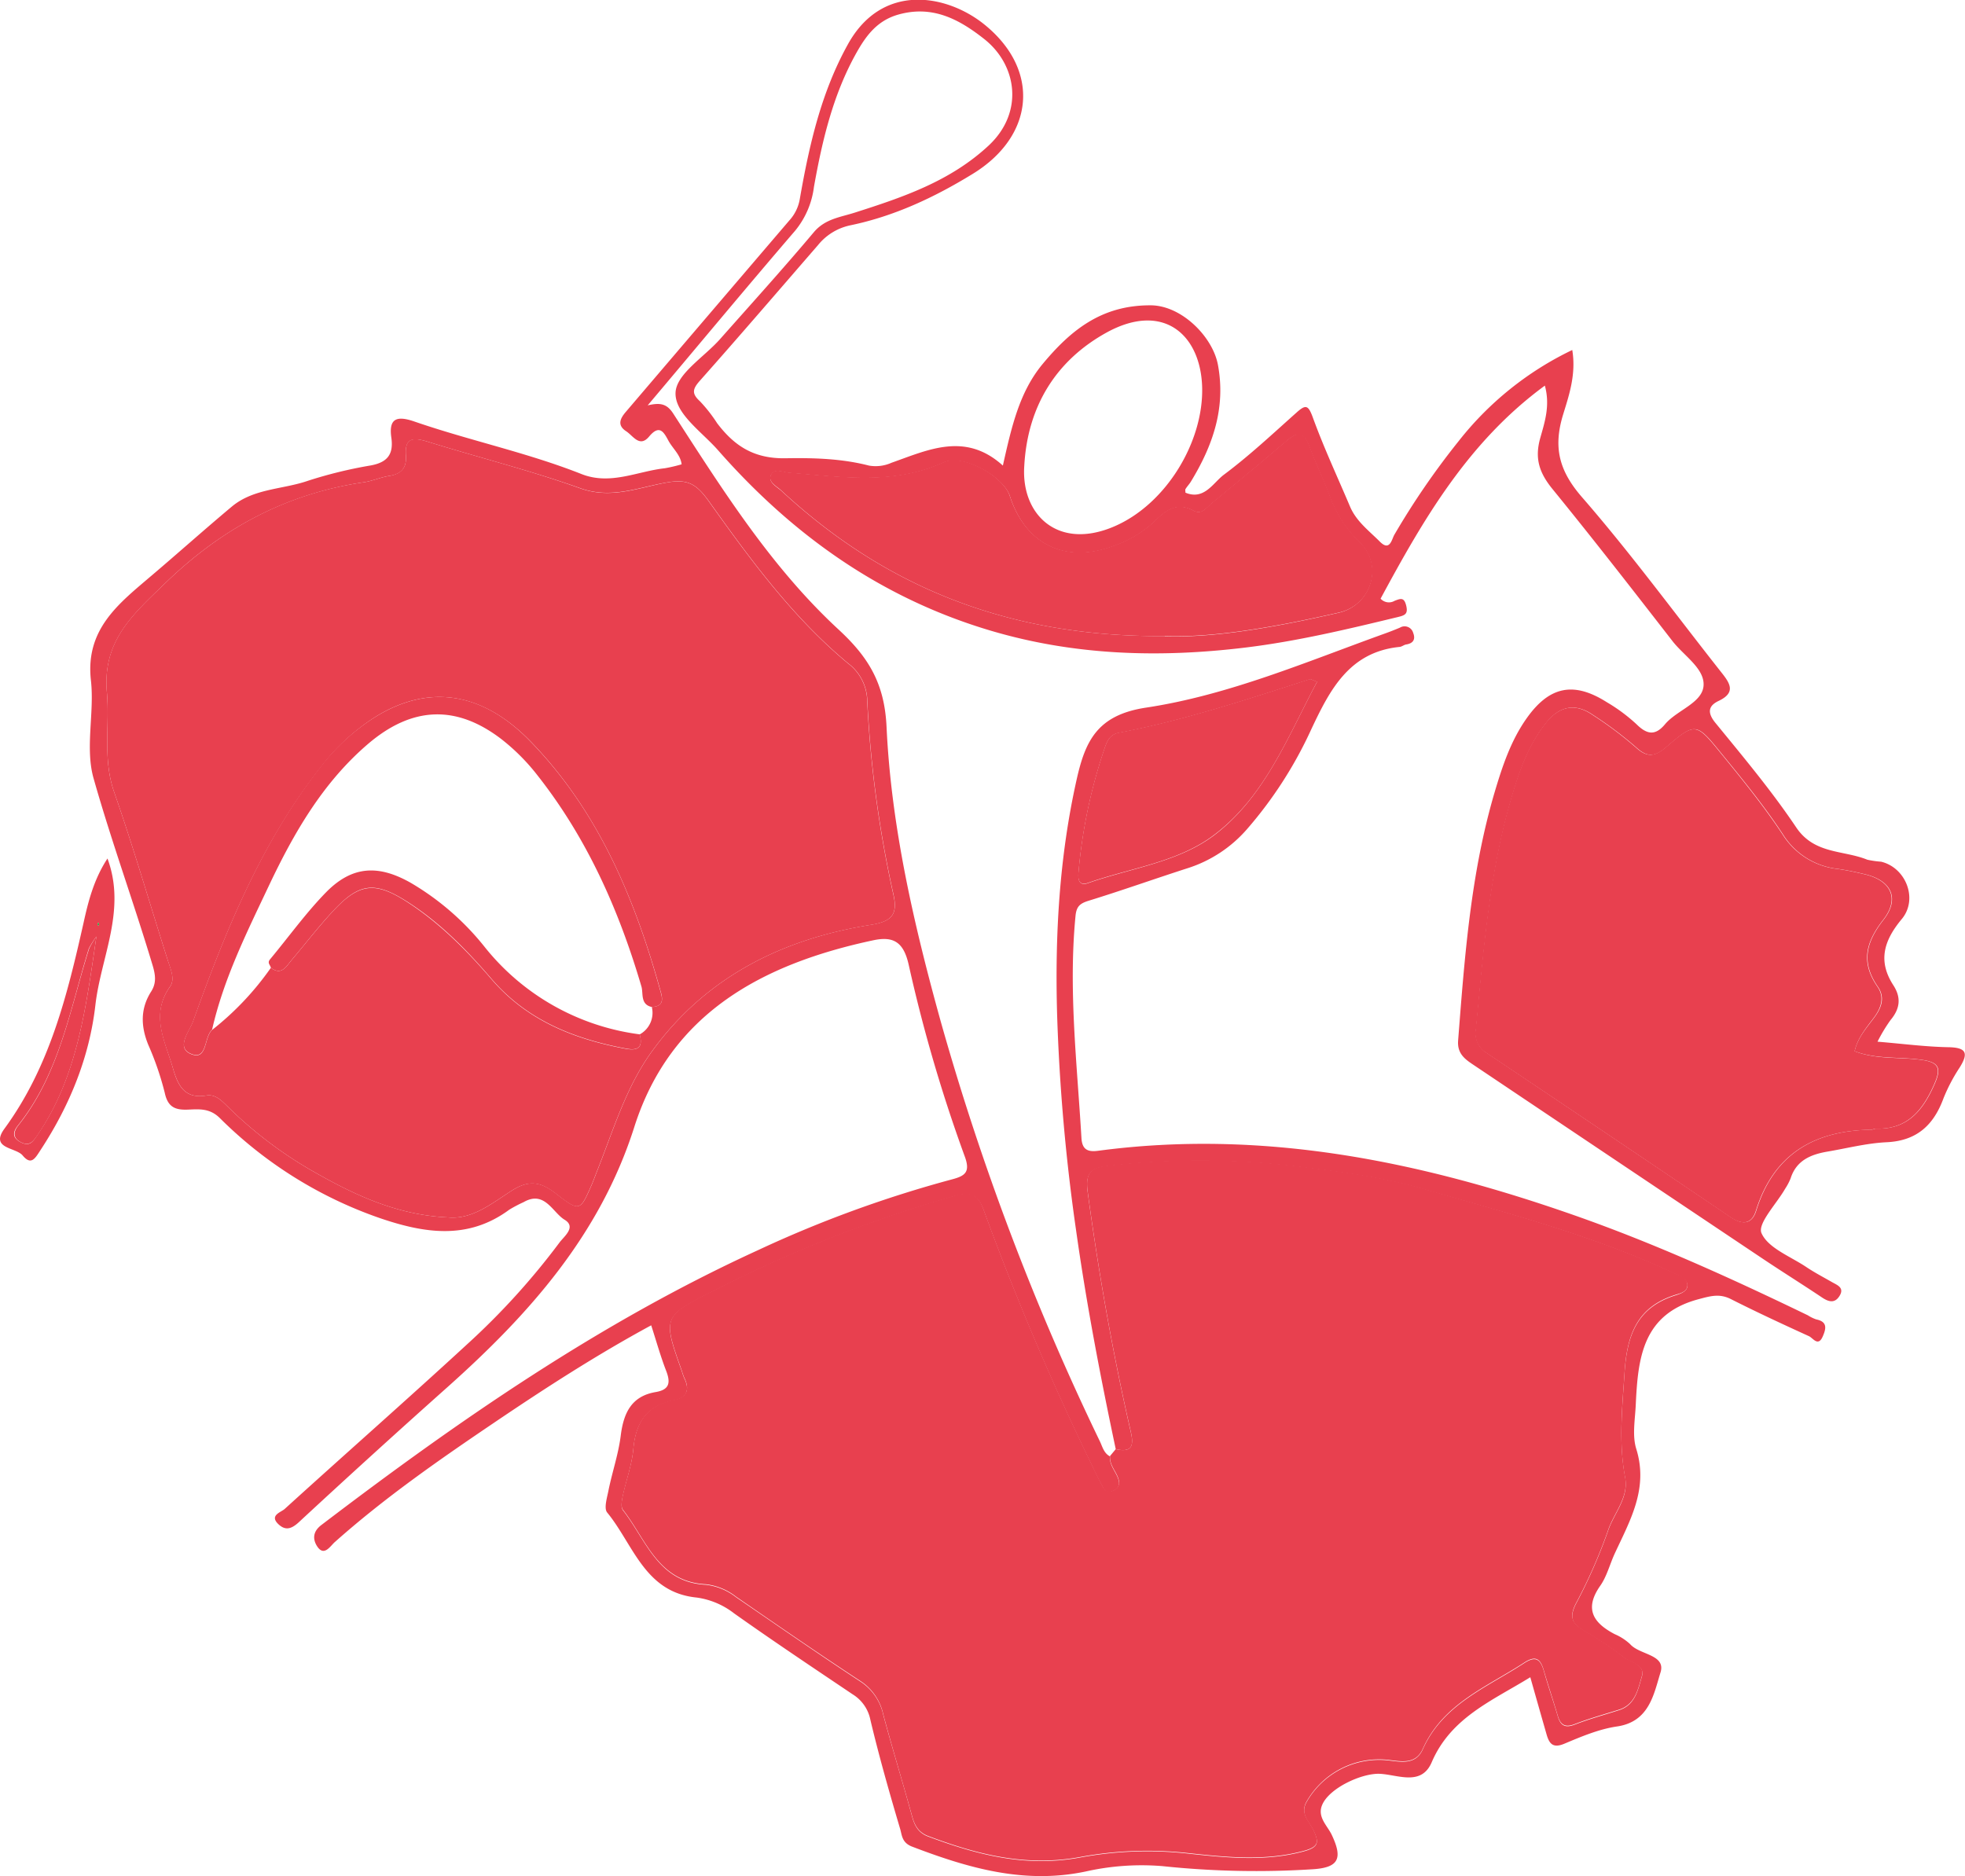
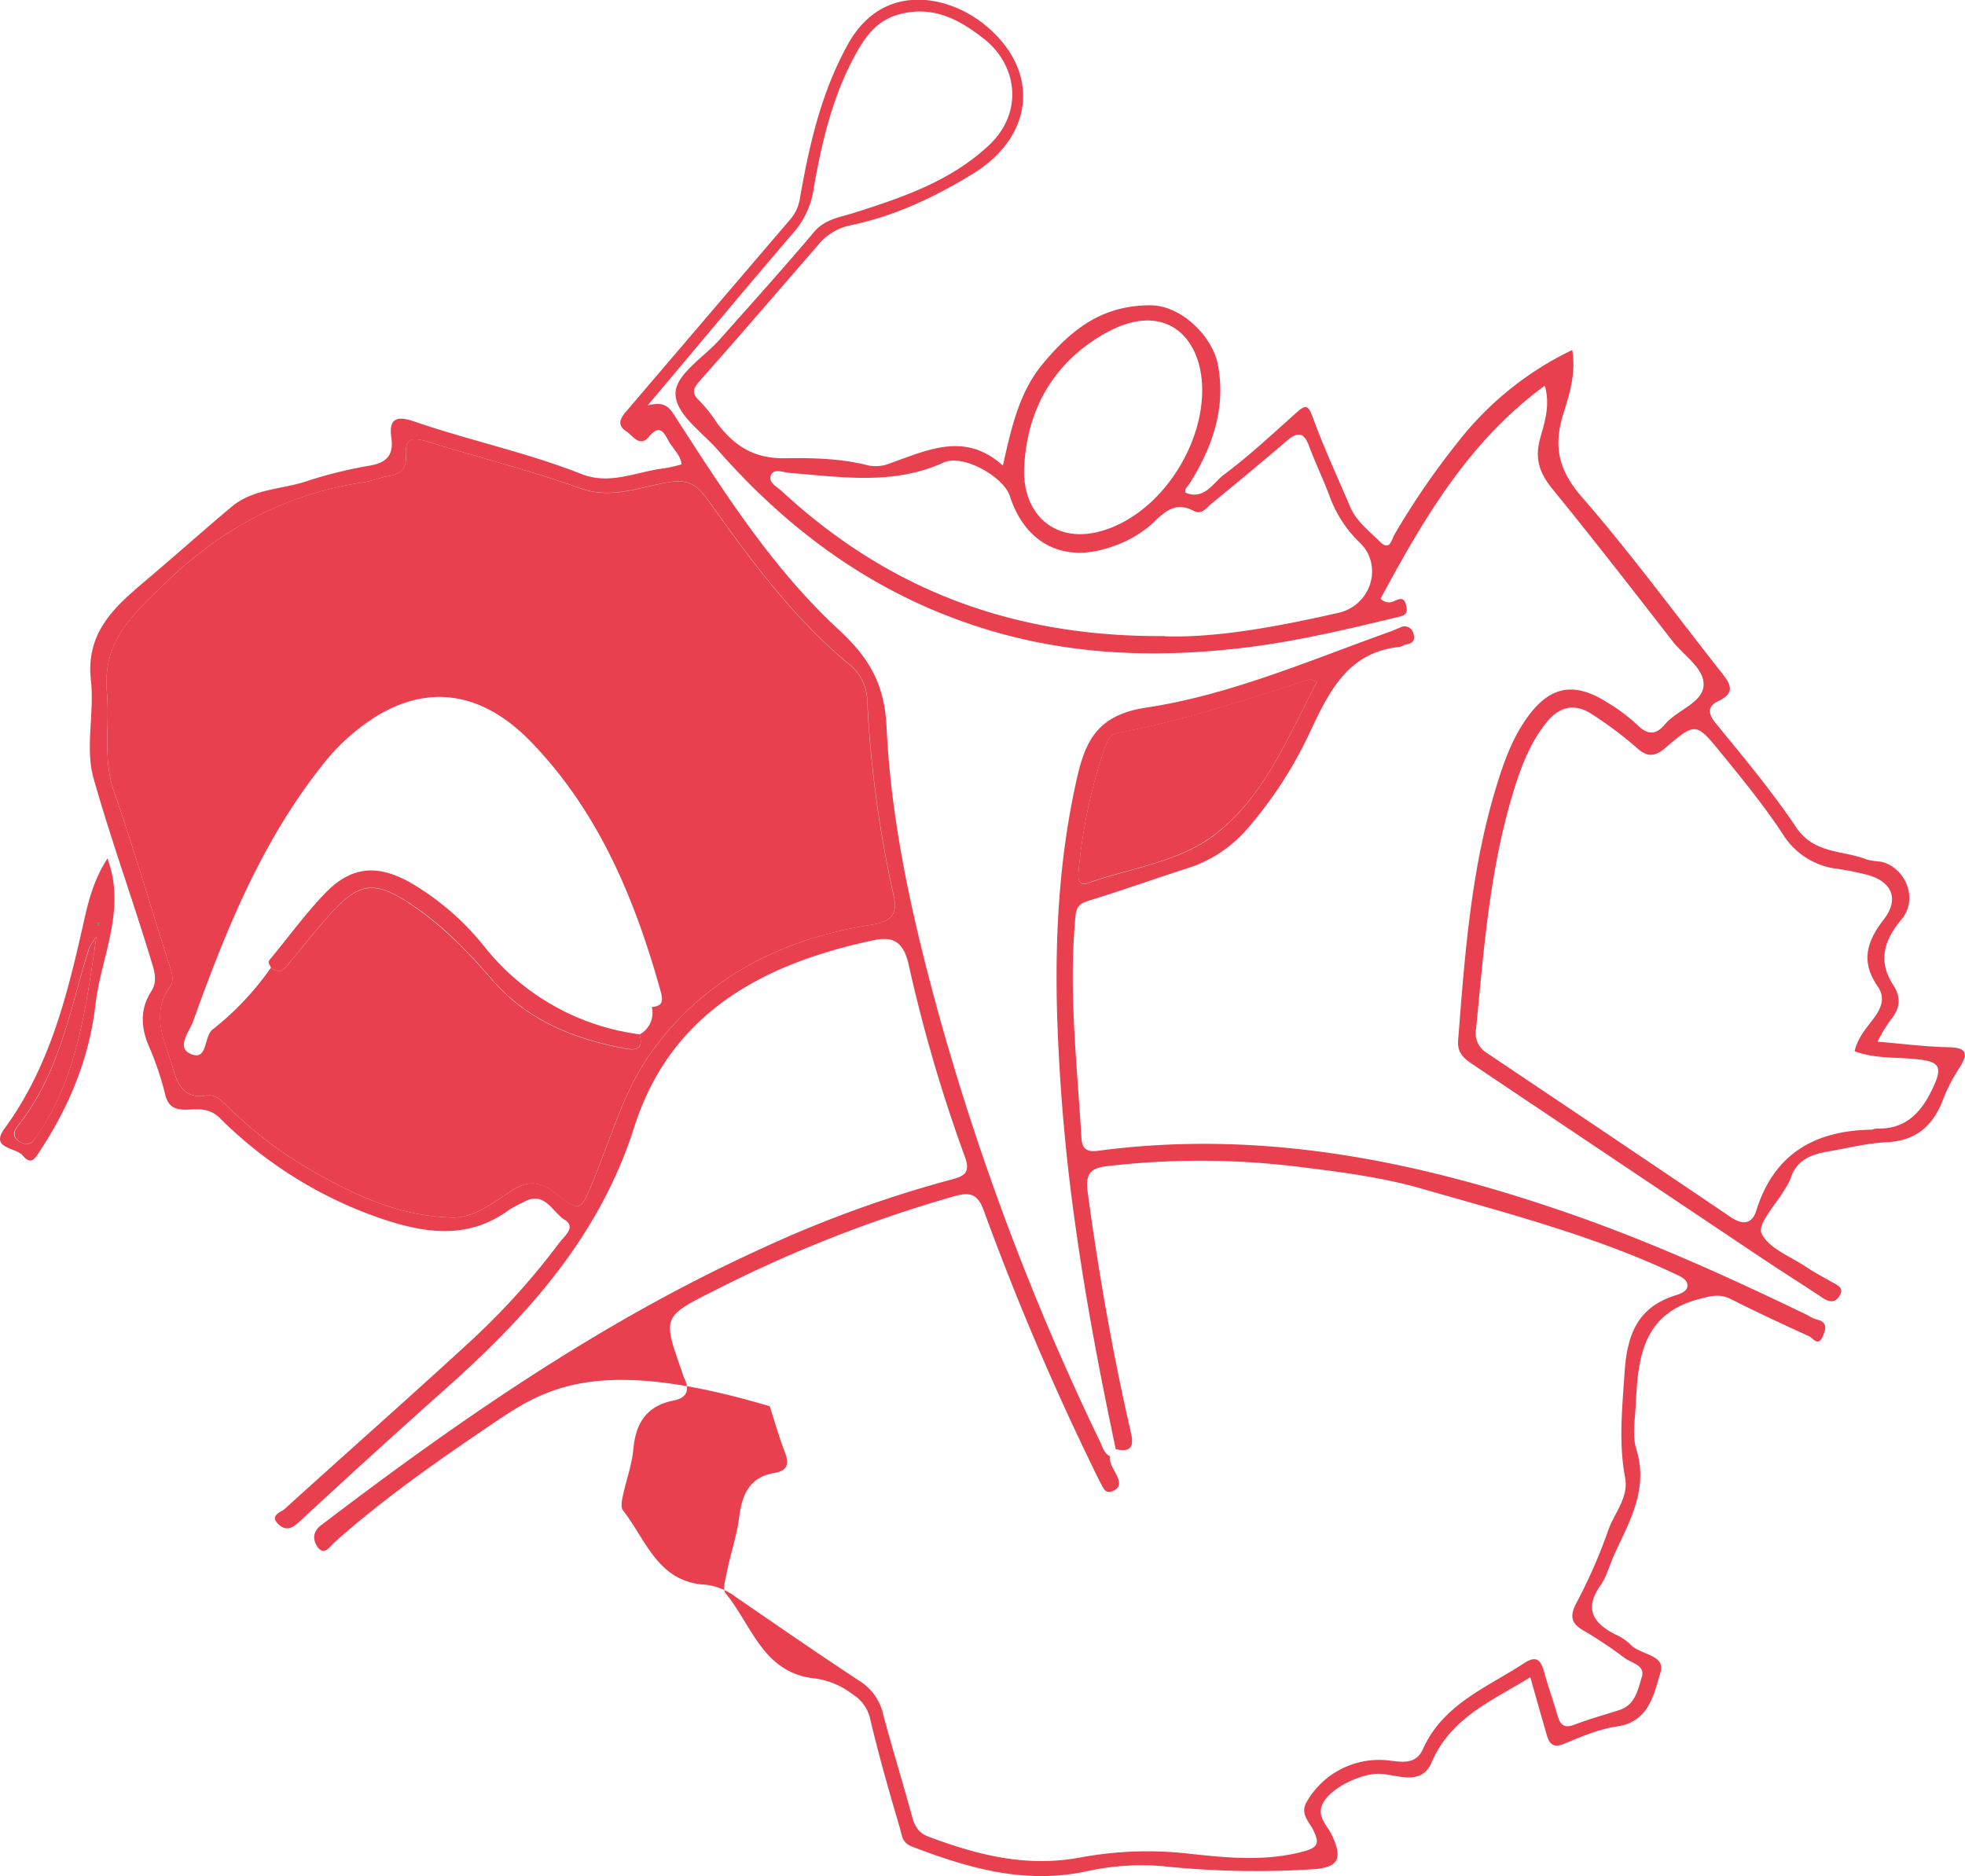
<svg xmlns="http://www.w3.org/2000/svg" id="Layer_1" data-name="Layer 1" viewBox="0 0 418.68 399.77">
  <defs>
    <style>.cls-1{fill:#e8404f;}.cls-2{fill:#41963d;}</style>
  </defs>
-   <path class="cls-1" d="M237.73,308.8c-3.25-15.37-6.21-30.79-8.41-46.35a413.45,413.45,0,0,1-4.09-46.5c-.46-16.77.48-33.3,4.14-49.71,1.85-8.32,4.39-13.87,14.8-15.45,17.57-2.65,34.15-9.76,50.9-15.79,1.08-.39,2.16-.81,3.22-1.26a1.9,1.9,0,0,1,2.82,1.14c.53,1.36,0,2.22-1.5,2.45-.48.08-.91.47-1.39.52-10.75,1.07-14.87,9.17-18.83,17.56a88.31,88.31,0,0,1-13.68,21.26A28,28,0,0,1,253.06,185c-7,2.25-14,4.75-21.08,6.93-1.83.57-2.62,1.17-2.82,3.23-1.54,15.83.34,31.55,1.26,47.31.14,2.41,1.23,3.06,3.55,2.75,35-4.66,68.42,2.18,101.23,13.66,17.16,6,33.68,13.51,50,21.4a8.14,8.14,0,0,0,1.78.87c2.35.48,2.16,1.86,1.42,3.56-1,2.41-2.14.35-3,0-5.57-2.54-11.13-5.12-16.59-7.88-2.41-1.22-4.3-.68-6.84,0C349.94,280,349,289.43,348.53,299.31c-.14,3.16-.79,6.57.11,9.45,2.65,8.52-1.39,15.34-4.67,22.46-1,2.22-1.63,4.72-3,6.68-3.46,4.93-1.51,7.92,3.07,10.32a11.36,11.36,0,0,1,3.28,2.12c2,2.32,7.69,2.19,6.48,6.05-1.43,4.6-2.37,10.49-9.26,11.5-3.84.56-7.59,2.15-11.21,3.67-2.55,1.08-3.27-.11-3.83-2.07-1.13-3.94-2.25-7.88-3.44-12.09-8.1,5-16.91,8.57-21,18.1-2.22,5.21-7.29,2.63-11.11,2.48s-10.85,3.07-12.28,6.73c-1,2.54,1.16,4.32,2.09,6.29,2.36,5,1.5,6.93-3.92,7.31a190.12,190.12,0,0,1-32.18-.66,54.31,54.31,0,0,0-16.31,1.14c-13.1,2.77-25.06-.73-37-5.29-2.2-.84-2.16-2.44-2.55-3.76-2.29-7.72-4.5-15.48-6.36-23.31a8.24,8.24,0,0,0-3.74-5.37c-8.46-5.69-16.94-11.35-25.26-17.25a16.7,16.7,0,0,0-8-3.39c-11.09-1.09-13.48-11.32-19.07-18.12-.75-.92,0-3.21.3-4.81.79-3.86,2.09-7.63,2.58-11.51.6-4.82,2.23-8.47,7.47-9.35,3-.51,3.17-2.07,2.2-4.57-1.19-3.07-2.07-6.25-3.17-9.65C127.15,288.69,116,295.9,105,303.35c-11.62,7.86-23.12,15.87-33.63,25.22-1,.86-2.33,3.25-3.83.88-.76-1.2-1.12-2.93.94-4.49,29.27-22.3,59.42-43.18,93-58.55a252.33,252.33,0,0,1,41.33-15.09c2.83-.74,4-1.55,2.73-4.95a325.16,325.16,0,0,1-11.92-40.77c-1.08-4.84-3.22-6.15-7.53-5.24-23.48,5-43.2,15.44-50.94,39.79-7.32,23-22.39,39.87-39.76,55.39q-16,14.26-31.7,28.81c-1.62,1.5-2.89,1.83-4.36.45-2-1.9.54-2.54,1.33-3.26,12.91-11.73,26-23.24,38.84-35.06a153.23,153.23,0,0,0,19.71-21.71c1-1.34,3.64-3.31,1.08-4.86s-4.24-6.32-8.72-3.75a28.86,28.86,0,0,0-3.07,1.62c-8.86,6.54-18.18,5-27.67,1.75a89.92,89.92,0,0,1-34-21.29c-2.18-2.15-4.45-1.88-6.84-1.79-2.7.1-4.23-.56-4.88-3.56a63.43,63.43,0,0,0-3.52-10.26c-1.6-3.94-1.71-7.69.62-11.35,1.17-1.84.91-3.56.29-5.63-4-13.33-8.79-26.45-12.57-39.82-1.83-6.48.22-14-.56-20.86-1.23-11,6.06-16.45,13-22.38,5.69-4.83,11.25-9.81,17-14.62,4.66-3.91,10.84-3.65,16.24-5.52A94.63,94.63,0,0,1,79,99.18c3.55-.66,4.89-2.37,4.38-5.94-.55-3.94,1-4.75,4.82-3.45C100,93.87,112.25,96.41,123.86,101c6.19,2.46,11.88-.57,17.79-1.22a31.79,31.79,0,0,0,3.58-.84c-.23-2-1.87-3.33-2.79-5-1-1.85-1.91-3.59-4.15-.9-2,2.39-3.38-.16-4.85-1.13-2-1.29-1.31-2.72-.1-4.14q17.4-20.4,34.83-40.78a9,9,0,0,0,2.26-4.69c2-11.4,4.53-22.61,10.26-32.91,7.32-13.16,21-10.57,28.9-4.29,12.24,9.76,10.89,24-2.56,32.09C199,42.1,190.51,46.07,181.24,48a12,12,0,0,0-6.94,4.22c-8.38,9.66-16.7,19.36-25.18,28.91-1.56,1.76-1.78,2.73,0,4.36a31.45,31.45,0,0,1,3.67,4.68c3.68,4.85,7.85,7.61,14.64,7.48,5.79-.1,11.88.05,17.71,1.56a8.28,8.28,0,0,0,4.81-.6c7.83-2.76,15.75-6.63,23.73.6,1.86-8.26,3.5-15.64,8.47-21.64,6-7.22,12.56-12.55,23-12.51,6.56,0,13.24,6.66,14.36,12.71,1.7,9.2-1.11,17.22-5.78,24.87-.34.56-.79,1-1.15,1.6-.08.11,0,.33,0,.74,4,1.67,5.89-2.09,8.16-3.8,5.44-4.06,10.42-8.73,15.5-13.26,1.95-1.74,2.49-1.67,3.47,1,2.34,6.45,5.26,12.69,7.93,19,1.34,3.18,4.06,5.18,6.38,7.51,2.11,2.12,2.52-.5,3.05-1.44a163.8,163.8,0,0,1,13.73-20A68.29,68.29,0,0,1,335,74.58c.86,5.16-.69,9.65-1.93,13.69-2.16,7-.93,12,4,17.67,10.44,12,19.87,24.89,29.74,37.39,1.78,2.25,3.11,4.23-.57,6-2.15,1-2.6,2.42-.76,4.68,5.94,7.27,12,14.5,17.23,22.29,3.88,5.78,10.05,4.81,15.17,6.9a21.09,21.09,0,0,0,2.93.42c5.29,1.27,7.94,8,4.38,12.24-3.77,4.54-5.14,8.89-1.78,14.08,1.71,2.65,1.44,5-.6,7.43a34.07,34.07,0,0,0-2.77,4.6c5.41.45,10.26,1.09,15.13,1.18,3.87.07,4.26,1.31,2.37,4.33a36.87,36.87,0,0,0-3.44,6.55c-2.11,5.74-5.7,9.07-12.14,9.37-4.23.2-8.42,1.29-12.62,2-3.53.61-6.6,1.87-7.82,5.71a12.31,12.31,0,0,1-1.15,2.18c-1.85,3.24-5.94,7.45-5.05,9.48,1.4,3.18,6.13,4.94,9.51,7.2,1.77,1.19,3.67,2.18,5.52,3.24,1.13.64,2.65,1.17,1.63,2.88s-2.35,1.35-3.81.36c-4.14-2.77-8.37-5.41-12.51-8.18Q345,247.75,314.26,227.12c-1.92-1.29-3.81-2.43-3.58-5.4,1.39-17.83,2.68-35.66,7.79-52.94,1.64-5.52,3.46-11,6.84-15.76,4.83-6.8,10-7.84,17-3.42a36.62,36.62,0,0,1,6.36,4.71c2.22,2.2,4,2.55,6.11,0,2.54-3,7.89-4.5,8.19-8.16s-4.18-6.4-6.6-9.52c-8.43-10.86-16.86-21.72-25.55-32.38-2.75-3.37-3.89-6.42-2.66-10.84.92-3.32,2.19-6.93,1-11.24-16.37,12-25.92,28.57-35,45.4a2.39,2.39,0,0,0,3,.45c1.21-.45,2-.83,2.45,1s-.26,2.1-1.79,2.47c-10.75,2.6-21.52,5.17-32.48,6.5-18.24,2.21-36.32,1.71-54.21-3.59-23.36-6.92-42.2-20.35-58.06-38.37-3.48-4-9.37-7.91-9.13-12.42.21-3.94,6.11-7.55,9.47-11.34,6.71-7.57,13.5-15.08,20-22.8,2.4-2.84,5.61-3.17,8.73-4.17,10.22-3.26,20.3-6.66,28.47-14.25,7.67-7.12,6.08-17.3-1-22.81-5.28-4.15-10.93-7.18-18.19-5.14-4.51,1.27-6.87,4.48-8.91,8.1-5,8.89-7.31,18.68-9.08,28.6a18.24,18.24,0,0,1-4,9.35C159,61.28,148.84,73.54,138,86.38c2.65-.62,4.07-.37,5.43,1.72,10.54,16.29,20.91,32.81,35.28,46.08,6.32,5.85,9.77,11.43,10.19,20.77,1,21.25,5.83,42.1,11.52,62.64a546.39,546.39,0,0,0,33.92,89.52c.56,1.16.85,2.55,2.16,3.23-.15,1.8,1.11,3.07,1.69,4.6.49,1.28.3,2.2-1.09,2.79s-1.83-.29-2.31-1.17c-.71-1.31-1.37-2.66-2-4A575.16,575.16,0,0,1,209.63,258c-1.25-3.43-2.76-4.09-6.22-3.12a284.61,284.61,0,0,0-50.94,20c-11.31,5.69-11.33,5.66-7.19,17.33a14,14,0,0,0,.49,1.42c1.26,2.51.61,4.25-2.18,4.79-5.75,1.12-8.13,4.73-8.64,10.35-.32,3.44-1.57,6.79-2.29,10.19-.2.94-.4,2.27.08,2.88,4.95,6.31,7.42,15.36,17.69,15.86a12.87,12.87,0,0,1,6.39,2.64c8.77,6,17.54,12.1,26.45,17.94a11.28,11.28,0,0,1,4.92,7.11c1.93,7.22,4.15,14.36,6.11,21.57.56,2.07,1.33,3.59,3.5,4.4,10.48,3.92,20.85,6.61,32.44,4.44a78.21,78.21,0,0,1,22.82-.83c8.13.88,16.49,1.78,24.76-.47,3.26-.88,3.19-2,2.05-4.42-.86-1.84-2.84-3.45-1.58-5.9a17.8,17.8,0,0,1,17.5-9.06c2.8.33,5.86,1,7.37-2.37,4.3-9.61,13.66-13.16,21.64-18.38,2.51-1.63,3.47-.68,4.16,1.76.9,3.2,2,6.35,2.94,9.54.58,2,1.52,2.64,3.64,1.82,3.09-1.2,6.31-2.07,9.48-3.09,3.43-1.11,4-4.41,4.81-7.12.73-2.44-2.23-2.9-3.7-4a88.73,88.73,0,0,0-8.72-5.82c-2.54-1.46-3-2.91-1.67-5.61a112.44,112.44,0,0,0,6.84-15.51c1.24-3.83,4.51-7.11,3.68-11.5-1.41-7.44-.61-14.78-.12-22.27.53-8.11,2.68-14,10.92-16.57,1-.32,2.55-.84,2.48-2.16s-1.63-1.91-2.84-2.48c-17.15-8.05-35.43-12.79-53.53-18-8.63-2.5-17.58-3.63-26.49-4.73a170.9,170.9,0,0,0-40.81-.13c-3.31.38-4.67,1.47-4.13,5.46,2.31,17.13,5.29,34.13,9.15,51C241.54,307.68,241.51,309.66,237.73,308.8ZM95.54,259.42c5.06.47,9.28-3,13.48-5.7,3.83-2.45,6.32-1.83,9.54.68,4.93,3.84,5.07,3.67,7.49-1.87.46-1.07.85-2.17,1.28-3.25,3.43-8.64,6.09-17.68,11.62-25.29,11.51-15.85,27.77-23.92,46.65-26.93,4.77-.76,5.69-2.47,4.72-6.7a245.21,245.21,0,0,1-5.52-41,10.21,10.21,0,0,0-4.07-8c-11.74-9.75-20.73-22-29.49-34.29-2.67-3.76-4.47-5.08-9-4.29-6.06,1-11.92,3.64-18.57,1.26C113,100.24,102,97.49,91.2,94.14c-3-.92-5-1-4.72,2.91.21,2.69-1,4-3.6,4.37-1.8.29-3.52,1.07-5.32,1.34-16.47,2.44-30.15,9.72-42.24,21.39-7,6.8-13.52,12.37-12.54,23.44.62,7-.93,14.09,1.53,21.16,4.11,11.78,7.59,23.77,11.37,35.66.61,1.92,1.7,4.18.57,5.79-4.32,6.14-1,11.73.63,17.55,1.07,3.71,2.52,6.45,7.1,5.69,1.82-.3,3.1.95,4.31,2.14a88.11,88.11,0,0,0,17.79,13.66C75,254.37,84.31,258.93,95.54,259.42ZM395.16,224c.68-3,2.66-5.07,4.29-7.31s2.12-4.33.66-6.44c-3.6-5.2-2.52-9.45,1.22-14.26,3.53-4.54,1.66-8.35-3.88-9.68-1.93-.47-3.89-.88-5.86-1.16a15.82,15.82,0,0,1-11.72-7.39c-4-6.09-8.67-11.8-13.29-17.46-5.19-6.38-5.38-6.36-11.66-1-2.32,2-3.95,2.13-6.31-.06a80.51,80.51,0,0,0-9.16-6.88c-3.81-2.64-7.2-1.89-10,1.67-3.61,4.5-5.53,9.81-7.16,15.24-4.91,16.31-6.14,33.19-7.79,50a4.91,4.91,0,0,0,2.27,5.09q26,17.43,52,35c2.53,1.71,4.53,1.52,5.43-1.37,3.77-12.12,12.45-17.07,24.54-17.27.33,0,.65-.23,1-.22,6.68.2,9.95-3.82,12.42-9.39,1.49-3.35,1.15-4.73-2.61-5.26C404.75,225.14,399.84,225.78,395.16,224Zm-147-88.41c11,.36,24.07-2.06,37-5,7.07-1.61,9.59-10.18,4.53-15a26.07,26.07,0,0,1-6.42-9.92c-1.34-3.58-3-7-4.35-10.62-1.07-2.92-2.41-3.1-4.67-1.17-5.32,4.54-10.7,9-16.1,13.43-1.09.89-2.06,2.48-3.85,1.53-3.75-2-6.1.13-8.59,2.56a24.07,24.07,0,0,1-8.54,5c-10.2,3.78-18.68-.35-22-10.7-1.35-4.13-10-9-14.06-7.16-10.77,4.91-21.79,3.1-32.84,2.24-1.4-.11-3.35-1.07-4,.49s1.29,2.44,2.33,3.42C188.92,125.31,215.26,135.79,248.18,135.54ZM218.24,99.29c-.71,10.4,7.21,18.12,19.32,12.82,11-4.82,18.87-18,18.58-29.55C255.86,71.42,248,64.29,236,70.74,225.05,76.7,218.94,86.53,218.24,99.29Zm62.4,46c-1-.34-1.32-.61-1.56-.53-13.41,4.32-26.79,8.76-40.66,11.4-1.8.34-2.42,1.51-2.95,3a112.1,112.1,0,0,0-5.67,26.74c-.17,1.65.21,2.93,2,2.29C240.88,185,251,183.76,258.67,178,269.54,169.75,274.37,157,280.64,145.26Z" />
+   <path class="cls-1" d="M237.73,308.8c-3.25-15.37-6.21-30.79-8.41-46.35a413.45,413.45,0,0,1-4.09-46.5c-.46-16.77.48-33.3,4.14-49.71,1.85-8.32,4.39-13.87,14.8-15.45,17.57-2.65,34.15-9.76,50.9-15.79,1.08-.39,2.16-.81,3.22-1.26a1.9,1.9,0,0,1,2.82,1.14c.53,1.36,0,2.22-1.5,2.45-.48.08-.91.47-1.39.52-10.75,1.07-14.87,9.17-18.83,17.56a88.31,88.31,0,0,1-13.68,21.26A28,28,0,0,1,253.06,185c-7,2.25-14,4.75-21.08,6.93-1.83.57-2.62,1.17-2.82,3.23-1.54,15.83.34,31.55,1.26,47.31.14,2.41,1.23,3.06,3.55,2.75,35-4.66,68.42,2.18,101.23,13.66,17.16,6,33.68,13.51,50,21.4a8.14,8.14,0,0,0,1.78.87c2.35.48,2.16,1.86,1.42,3.56-1,2.41-2.14.35-3,0-5.57-2.54-11.13-5.12-16.59-7.88-2.41-1.22-4.3-.68-6.84,0C349.94,280,349,289.43,348.53,299.31c-.14,3.16-.79,6.57.11,9.45,2.65,8.52-1.39,15.34-4.67,22.46-1,2.22-1.63,4.72-3,6.68-3.46,4.93-1.51,7.92,3.07,10.32a11.36,11.36,0,0,1,3.28,2.12c2,2.32,7.69,2.19,6.48,6.05-1.43,4.6-2.37,10.49-9.26,11.5-3.84.56-7.59,2.15-11.21,3.67-2.55,1.08-3.27-.11-3.83-2.07-1.13-3.94-2.25-7.88-3.44-12.09-8.1,5-16.91,8.57-21,18.1-2.22,5.21-7.29,2.63-11.11,2.48s-10.85,3.07-12.28,6.73c-1,2.54,1.16,4.32,2.09,6.29,2.36,5,1.5,6.93-3.92,7.31a190.12,190.12,0,0,1-32.18-.66,54.31,54.31,0,0,0-16.31,1.14c-13.1,2.77-25.06-.73-37-5.29-2.2-.84-2.16-2.44-2.55-3.76-2.29-7.72-4.5-15.48-6.36-23.31a8.24,8.24,0,0,0-3.74-5.37a16.7,16.7,0,0,0-8-3.39c-11.09-1.09-13.48-11.32-19.07-18.12-.75-.92,0-3.21.3-4.81.79-3.86,2.09-7.63,2.58-11.51.6-4.82,2.23-8.47,7.47-9.35,3-.51,3.17-2.07,2.2-4.57-1.19-3.07-2.07-6.25-3.17-9.65C127.15,288.69,116,295.9,105,303.35c-11.62,7.86-23.12,15.87-33.63,25.22-1,.86-2.33,3.25-3.83.88-.76-1.2-1.12-2.93.94-4.49,29.27-22.3,59.42-43.18,93-58.55a252.33,252.33,0,0,1,41.33-15.09c2.83-.74,4-1.55,2.73-4.95a325.16,325.16,0,0,1-11.92-40.77c-1.08-4.84-3.22-6.15-7.53-5.24-23.48,5-43.2,15.44-50.94,39.79-7.32,23-22.39,39.87-39.76,55.39q-16,14.26-31.7,28.81c-1.62,1.5-2.89,1.83-4.36.45-2-1.9.54-2.54,1.33-3.26,12.91-11.73,26-23.24,38.84-35.06a153.23,153.23,0,0,0,19.71-21.71c1-1.34,3.64-3.31,1.08-4.86s-4.24-6.32-8.72-3.75a28.86,28.86,0,0,0-3.07,1.62c-8.86,6.54-18.18,5-27.67,1.75a89.92,89.92,0,0,1-34-21.29c-2.18-2.15-4.45-1.88-6.84-1.79-2.7.1-4.23-.56-4.88-3.56a63.43,63.43,0,0,0-3.52-10.26c-1.6-3.94-1.71-7.69.62-11.35,1.17-1.84.91-3.56.29-5.63-4-13.33-8.79-26.45-12.57-39.82-1.83-6.48.22-14-.56-20.86-1.23-11,6.06-16.45,13-22.38,5.69-4.83,11.25-9.81,17-14.62,4.66-3.91,10.84-3.65,16.24-5.52A94.63,94.63,0,0,1,79,99.18c3.55-.66,4.89-2.37,4.38-5.94-.55-3.94,1-4.75,4.82-3.45C100,93.87,112.25,96.41,123.86,101c6.19,2.46,11.88-.57,17.79-1.22a31.79,31.79,0,0,0,3.58-.84c-.23-2-1.87-3.33-2.79-5-1-1.85-1.91-3.59-4.15-.9-2,2.39-3.38-.16-4.85-1.13-2-1.29-1.31-2.72-.1-4.14q17.4-20.4,34.83-40.78a9,9,0,0,0,2.26-4.69c2-11.4,4.53-22.61,10.26-32.91,7.32-13.16,21-10.57,28.9-4.29,12.24,9.76,10.89,24-2.56,32.09C199,42.1,190.51,46.07,181.24,48a12,12,0,0,0-6.94,4.22c-8.38,9.66-16.7,19.36-25.18,28.91-1.56,1.76-1.78,2.73,0,4.36a31.45,31.45,0,0,1,3.67,4.68c3.68,4.85,7.85,7.61,14.64,7.48,5.79-.1,11.88.05,17.71,1.56a8.28,8.28,0,0,0,4.81-.6c7.83-2.76,15.75-6.63,23.73.6,1.86-8.26,3.5-15.64,8.47-21.64,6-7.22,12.56-12.55,23-12.51,6.56,0,13.24,6.66,14.36,12.71,1.7,9.2-1.11,17.22-5.78,24.87-.34.56-.79,1-1.15,1.6-.08.11,0,.33,0,.74,4,1.67,5.89-2.09,8.16-3.8,5.44-4.06,10.42-8.73,15.5-13.26,1.95-1.74,2.49-1.67,3.47,1,2.34,6.45,5.26,12.69,7.93,19,1.34,3.18,4.06,5.18,6.38,7.51,2.11,2.12,2.52-.5,3.05-1.44a163.8,163.8,0,0,1,13.73-20A68.29,68.29,0,0,1,335,74.58c.86,5.16-.69,9.65-1.93,13.69-2.16,7-.93,12,4,17.67,10.44,12,19.87,24.89,29.74,37.39,1.78,2.25,3.11,4.23-.57,6-2.15,1-2.6,2.42-.76,4.68,5.94,7.27,12,14.5,17.23,22.29,3.88,5.78,10.05,4.81,15.17,6.9a21.09,21.09,0,0,0,2.93.42c5.29,1.27,7.94,8,4.38,12.24-3.77,4.54-5.14,8.89-1.78,14.08,1.71,2.65,1.44,5-.6,7.43a34.07,34.07,0,0,0-2.77,4.6c5.41.45,10.26,1.09,15.13,1.18,3.87.07,4.26,1.31,2.37,4.33a36.87,36.87,0,0,0-3.44,6.55c-2.11,5.74-5.7,9.07-12.14,9.37-4.23.2-8.42,1.29-12.62,2-3.53.61-6.6,1.87-7.82,5.71a12.31,12.31,0,0,1-1.15,2.18c-1.85,3.24-5.94,7.45-5.05,9.48,1.4,3.18,6.13,4.94,9.51,7.2,1.77,1.19,3.67,2.18,5.52,3.24,1.13.64,2.65,1.17,1.63,2.88s-2.35,1.35-3.81.36c-4.14-2.77-8.37-5.41-12.51-8.18Q345,247.75,314.26,227.12c-1.92-1.29-3.81-2.43-3.58-5.4,1.39-17.83,2.68-35.66,7.79-52.94,1.64-5.52,3.46-11,6.84-15.76,4.83-6.8,10-7.84,17-3.42a36.62,36.62,0,0,1,6.36,4.71c2.22,2.2,4,2.55,6.11,0,2.54-3,7.89-4.5,8.19-8.16s-4.18-6.4-6.6-9.52c-8.43-10.86-16.86-21.72-25.55-32.38-2.75-3.37-3.89-6.42-2.66-10.84.92-3.32,2.19-6.93,1-11.24-16.37,12-25.92,28.57-35,45.4a2.39,2.39,0,0,0,3,.45c1.21-.45,2-.83,2.45,1s-.26,2.1-1.79,2.47c-10.75,2.6-21.52,5.17-32.48,6.5-18.24,2.21-36.32,1.71-54.21-3.59-23.36-6.92-42.2-20.35-58.06-38.37-3.48-4-9.37-7.91-9.13-12.42.21-3.94,6.11-7.55,9.47-11.34,6.71-7.57,13.5-15.08,20-22.8,2.4-2.84,5.61-3.17,8.73-4.17,10.22-3.26,20.3-6.66,28.47-14.25,7.67-7.12,6.08-17.3-1-22.81-5.28-4.15-10.93-7.18-18.19-5.14-4.51,1.27-6.87,4.48-8.91,8.1-5,8.89-7.31,18.68-9.08,28.6a18.24,18.24,0,0,1-4,9.35C159,61.28,148.84,73.54,138,86.38c2.65-.62,4.07-.37,5.43,1.72,10.54,16.29,20.91,32.81,35.28,46.08,6.32,5.85,9.77,11.43,10.19,20.77,1,21.25,5.83,42.1,11.52,62.64a546.39,546.39,0,0,0,33.92,89.52c.56,1.16.85,2.55,2.16,3.23-.15,1.8,1.11,3.07,1.69,4.6.49,1.28.3,2.2-1.09,2.79s-1.83-.29-2.31-1.17c-.71-1.31-1.37-2.66-2-4A575.16,575.16,0,0,1,209.63,258c-1.25-3.43-2.76-4.09-6.22-3.12a284.61,284.61,0,0,0-50.94,20c-11.31,5.69-11.33,5.66-7.19,17.33a14,14,0,0,0,.49,1.42c1.26,2.51.61,4.25-2.18,4.79-5.75,1.12-8.13,4.73-8.64,10.35-.32,3.44-1.57,6.79-2.29,10.19-.2.94-.4,2.27.08,2.88,4.95,6.31,7.42,15.36,17.69,15.86a12.87,12.87,0,0,1,6.39,2.64c8.77,6,17.54,12.1,26.45,17.94a11.28,11.28,0,0,1,4.92,7.11c1.93,7.22,4.15,14.36,6.11,21.57.56,2.07,1.33,3.59,3.5,4.4,10.48,3.92,20.85,6.61,32.44,4.44a78.21,78.21,0,0,1,22.82-.83c8.13.88,16.49,1.78,24.76-.47,3.26-.88,3.19-2,2.05-4.42-.86-1.84-2.84-3.45-1.58-5.9a17.8,17.8,0,0,1,17.5-9.06c2.8.33,5.86,1,7.37-2.37,4.3-9.61,13.66-13.16,21.64-18.38,2.51-1.63,3.47-.68,4.16,1.76.9,3.2,2,6.35,2.94,9.54.58,2,1.52,2.64,3.64,1.82,3.09-1.2,6.31-2.07,9.48-3.09,3.43-1.11,4-4.41,4.81-7.12.73-2.44-2.23-2.9-3.7-4a88.73,88.73,0,0,0-8.72-5.82c-2.54-1.46-3-2.91-1.67-5.61a112.44,112.44,0,0,0,6.84-15.51c1.24-3.83,4.51-7.11,3.68-11.5-1.41-7.44-.61-14.78-.12-22.27.53-8.11,2.68-14,10.92-16.57,1-.32,2.55-.84,2.48-2.16s-1.63-1.91-2.84-2.48c-17.15-8.05-35.43-12.79-53.53-18-8.63-2.5-17.58-3.63-26.49-4.73a170.9,170.9,0,0,0-40.81-.13c-3.31.38-4.67,1.47-4.13,5.46,2.31,17.13,5.29,34.13,9.15,51C241.54,307.68,241.51,309.66,237.73,308.8ZM95.54,259.42c5.06.47,9.28-3,13.48-5.7,3.83-2.45,6.32-1.83,9.54.68,4.93,3.84,5.07,3.67,7.49-1.87.46-1.07.85-2.17,1.28-3.25,3.43-8.64,6.09-17.68,11.62-25.29,11.51-15.85,27.77-23.92,46.65-26.93,4.77-.76,5.69-2.47,4.72-6.7a245.21,245.21,0,0,1-5.52-41,10.21,10.21,0,0,0-4.07-8c-11.74-9.75-20.73-22-29.49-34.29-2.67-3.76-4.47-5.08-9-4.29-6.06,1-11.92,3.64-18.57,1.26C113,100.24,102,97.49,91.2,94.14c-3-.92-5-1-4.72,2.91.21,2.69-1,4-3.6,4.37-1.8.29-3.52,1.07-5.32,1.34-16.47,2.44-30.15,9.72-42.24,21.39-7,6.8-13.52,12.37-12.54,23.44.62,7-.93,14.09,1.53,21.16,4.11,11.78,7.59,23.77,11.37,35.66.61,1.92,1.7,4.18.57,5.79-4.32,6.14-1,11.73.63,17.55,1.07,3.71,2.52,6.45,7.1,5.69,1.82-.3,3.1.95,4.31,2.14a88.11,88.11,0,0,0,17.79,13.66C75,254.37,84.31,258.93,95.54,259.42ZM395.16,224c.68-3,2.66-5.07,4.29-7.31s2.12-4.33.66-6.44c-3.6-5.2-2.52-9.45,1.22-14.26,3.53-4.54,1.66-8.35-3.88-9.68-1.93-.47-3.89-.88-5.86-1.16a15.82,15.82,0,0,1-11.72-7.39c-4-6.09-8.67-11.8-13.29-17.46-5.19-6.38-5.38-6.36-11.66-1-2.32,2-3.95,2.13-6.31-.06a80.51,80.51,0,0,0-9.16-6.88c-3.81-2.64-7.2-1.89-10,1.67-3.61,4.5-5.53,9.81-7.16,15.24-4.91,16.31-6.14,33.19-7.79,50a4.91,4.91,0,0,0,2.27,5.09q26,17.43,52,35c2.53,1.71,4.53,1.52,5.43-1.37,3.77-12.12,12.45-17.07,24.54-17.27.33,0,.65-.23,1-.22,6.68.2,9.95-3.82,12.42-9.39,1.49-3.35,1.15-4.73-2.61-5.26C404.75,225.14,399.84,225.78,395.16,224Zm-147-88.41c11,.36,24.07-2.06,37-5,7.07-1.61,9.59-10.18,4.53-15a26.07,26.07,0,0,1-6.42-9.92c-1.34-3.58-3-7-4.35-10.62-1.07-2.92-2.41-3.1-4.67-1.17-5.32,4.54-10.7,9-16.1,13.43-1.09.89-2.06,2.48-3.85,1.53-3.75-2-6.1.13-8.59,2.56a24.07,24.07,0,0,1-8.54,5c-10.2,3.78-18.68-.35-22-10.7-1.35-4.13-10-9-14.06-7.16-10.77,4.91-21.79,3.1-32.84,2.24-1.4-.11-3.35-1.07-4,.49s1.29,2.44,2.33,3.42C188.92,125.31,215.26,135.79,248.18,135.54ZM218.24,99.29c-.71,10.4,7.21,18.12,19.32,12.82,11-4.82,18.87-18,18.58-29.55C255.86,71.42,248,64.29,236,70.74,225.05,76.7,218.94,86.53,218.24,99.29Zm62.4,46c-1-.34-1.32-.61-1.56-.53-13.41,4.32-26.79,8.76-40.66,11.4-1.8.34-2.42,1.51-2.95,3a112.1,112.1,0,0,0-5.67,26.74c-.17,1.65.21,2.93,2,2.29C240.88,185,251,183.76,258.67,178,269.54,169.75,274.37,157,280.64,145.26Z" />
  <path class="cls-1" d="M22.9,182.94c4.08,11-1.39,20.94-2.57,31.19C19.06,225.27,14.88,235.52,8.68,245c-1.18,1.8-2,3.44-3.85,1.22-1.47-1.77-7-1.41-3.89-5.7,9.65-13.19,13.39-28.44,16.89-44C18.79,192.16,20,187.35,22.9,182.94Zm-2.36,16.62a19.93,19.93,0,0,0-1.61,2.55c-4,12.9-6.23,26.53-15,37.58-1,1.22-1.61,2.58.41,3.67s2.7-.15,3.59-1.45C16.42,229.55,18.25,215.24,20.54,199.56Zm.27-2.88a4,4,0,0,0,0,.49,2,2,0,0,0,.29,0,4.17,4.17,0,0,0,0-.5A1.37,1.37,0,0,0,20.81,196.68Z" />
-   <path class="cls-1" d="M237.73,308.8c3.78.86,3.81-1.12,3.16-3.95-3.86-16.84-6.84-33.84-9.15-51-.54-4,.82-5.08,4.13-5.46a170.9,170.9,0,0,1,40.81.13c8.91,1.1,17.86,2.23,26.49,4.73,18.1,5.25,36.38,10,53.53,18,1.21.57,2.76,1,2.84,2.48s-1.44,1.84-2.48,2.16c-8.24,2.56-10.39,8.46-10.92,16.57-.49,7.49-1.29,14.83.12,22.27.83,4.39-2.44,7.67-3.68,11.5a112.44,112.44,0,0,1-6.84,15.51c-1.36,2.7-.87,4.15,1.67,5.61a88.73,88.73,0,0,1,8.72,5.82c1.47,1.1,4.43,1.56,3.7,4-.81,2.71-1.38,6-4.81,7.12-3.17,1-6.39,1.89-9.48,3.09-2.12.82-3.06.15-3.64-1.82-.94-3.19-2-6.34-2.94-9.54-.69-2.44-1.65-3.39-4.16-1.76-8,5.22-17.34,8.77-21.64,18.38-1.51,3.4-4.57,2.7-7.37,2.37a17.8,17.8,0,0,0-17.5,9.06c-1.26,2.45.72,4.06,1.58,5.9,1.14,2.46,1.21,3.54-2.05,4.42-8.27,2.25-16.63,1.35-24.76.47a78.21,78.21,0,0,0-22.82.83c-11.59,2.17-22-.52-32.44-4.44-2.17-.81-2.94-2.33-3.5-4.4-2-7.21-4.18-14.35-6.11-21.57a11.28,11.28,0,0,0-4.92-7.11c-8.91-5.84-17.68-11.9-26.45-17.94a12.87,12.87,0,0,0-6.39-2.64c-10.27-.5-12.74-9.55-17.69-15.86-.48-.61-.28-1.94-.08-2.88.72-3.4,2-6.75,2.29-10.19.51-5.62,2.89-9.23,8.64-10.35,2.79-.54,3.44-2.28,2.18-4.79a14,14,0,0,1-.49-1.42c-4.14-11.67-4.12-11.64,7.19-17.33a284.61,284.61,0,0,1,50.94-20c3.46-1,5-.31,6.22,3.12a575.16,575.16,0,0,0,23.18,54.58c.65,1.35,1.31,2.7,2,4,.48.88,1,1.72,2.31,1.17s1.58-1.51,1.09-2.79c-.58-1.53-1.84-2.8-1.69-4.6Z" />
  <path class="cls-1" d="M95.54,259.42c-11.23-.49-20.56-5.05-29.46-10.18a88.11,88.11,0,0,1-17.79-13.66c-1.21-1.19-2.49-2.44-4.31-2.14-4.58.76-6-2-7.1-5.69-1.66-5.82-5-11.41-.63-17.55,1.13-1.61,0-3.87-.57-5.79-3.78-11.89-7.26-23.88-11.37-35.66-2.46-7.07-.91-14.15-1.53-21.16-1-11.07,5.5-16.64,12.54-23.44,12.09-11.67,25.77-19,42.24-21.39,1.8-.27,3.52-1.05,5.32-1.34,2.57-.42,3.81-1.68,3.6-4.37-.31-4,1.76-3.83,4.72-2.91,10.8,3.35,21.81,6.1,32.44,9.92,6.65,2.38,12.51-.21,18.57-1.26,4.56-.79,6.36.53,9,4.29,8.76,12.29,17.75,24.54,29.49,34.29a10.21,10.21,0,0,1,4.07,8,245.21,245.21,0,0,0,5.52,41c1,4.23.05,5.94-4.72,6.7-18.88,3-35.14,11.08-46.65,26.93-5.53,7.61-8.19,16.65-11.62,25.29-.43,1.08-.82,2.18-1.28,3.25-2.42,5.54-2.56,5.71-7.49,1.87-3.22-2.51-5.71-3.13-9.54-.68C104.82,256.41,100.6,259.89,95.54,259.42Zm40.76-39a5.23,5.23,0,0,0,2.58-5.84c1.9-.13,2.5-.89,2-2.91-5.52-20-13.32-38.8-28-53.86C101.86,146.64,90.4,146.3,80,152.75a44.79,44.79,0,0,0-11.68,10.76C55.56,179.74,48,198.56,41.13,217.68c-.76,2.13-3.73,5.57-.43,6.93,3.53,1.47,2.72-3.54,4.49-5.14a61.93,61.93,0,0,0,12.52-13.24c2.26,1.68,3.22-.2,4.37-1.58,3-3.55,5.84-7.24,9-10.63,5.47-5.84,8.86-6.22,15.66-1.83s12.63,10.23,17.94,16.42c7.53,8.8,17.5,12.78,28.53,14.85C136.07,224,137,223.13,136.3,220.42Z" />
-   <path class="cls-1" d="M395.16,224c4.68,1.83,9.59,1.19,14.31,1.86,3.76.53,4.1,1.91,2.61,5.26-2.47,5.57-5.74,9.59-12.42,9.39-.32,0-.64.21-1,.22-12.09.2-20.77,5.15-24.54,17.27-.9,2.89-2.9,3.08-5.43,1.37q-25.94-17.58-52-35a4.91,4.91,0,0,1-2.27-5.09c1.65-16.82,2.88-33.7,7.79-50,1.63-5.43,3.55-10.74,7.16-15.24,2.84-3.56,6.23-4.31,10-1.67a80.51,80.51,0,0,1,9.16,6.88c2.36,2.19,4,2,6.31.06,6.28-5.36,6.47-5.38,11.66,1,4.62,5.66,9.26,11.37,13.29,17.46a15.82,15.82,0,0,0,11.72,7.39c2,.28,3.93.69,5.86,1.16,5.54,1.33,7.41,5.14,3.88,9.68-3.74,4.81-4.82,9.06-1.22,14.26,1.46,2.11.9,4.3-.66,6.44S395.84,221,395.16,224Z" />
-   <path class="cls-1" d="M248.18,135.54c-32.92.25-59.26-10.23-81.61-30.92-1-1-3-1.85-2.33-3.42s2.64-.6,4-.49c11.05.86,22.07,2.67,32.84-2.24,4.1-1.88,12.71,3,14.06,7.16,3.36,10.35,11.84,14.48,22,10.7a24.07,24.07,0,0,0,8.54-5c2.49-2.43,4.84-4.56,8.59-2.56,1.79,1,2.76-.64,3.85-1.53,5.4-4.44,10.78-8.89,16.1-13.43C276.56,91.85,277.9,92,279,95c1.31,3.59,3,7,4.35,10.62a26.07,26.07,0,0,0,6.42,9.92c5.06,4.85,2.54,13.42-4.53,15C272.25,133.48,259.19,135.9,248.18,135.54Z" />
  <path class="cls-1" d="M280.64,145.26c-6.27,11.75-11.1,24.49-22,32.69-7.69,5.81-17.79,7-26.85,10.19-1.81.64-2.19-.64-2-2.29a112.1,112.1,0,0,1,5.67-26.74c.53-1.47,1.15-2.64,2.95-3,13.87-2.64,27.25-7.08,40.66-11.4C279.32,144.65,279.66,144.92,280.64,145.26Z" />
  <path class="cls-1" d="M20.54,199.56c-2.29,15.68-4.12,30-12.57,42.35-.89,1.3-1.71,2.47-3.59,1.45S3,240.91,4,239.69c8.73-11.05,10.92-24.68,15-37.58A19.93,19.93,0,0,1,20.54,199.56Z" />
  <path class="cls-2" d="M20.81,196.68a1.37,1.37,0,0,1,.28,0,4.17,4.17,0,0,1,0,.5,2,2,0,0,1-.29,0A4,4,0,0,1,20.81,196.68Z" />
-   <path class="cls-1" d="M138.88,214.58c-2.49-.53-1.78-2.9-2.21-4.36-4.79-16.28-11.57-31.57-22.15-45a44,44,0,0,0-7.73-7.75c-9.63-7.36-19-6.92-28.31,1-9.65,8.23-15.82,18.94-21.15,30.18-4.72,10-9.68,19.88-12.14,30.76-1.77,1.6-1,6.61-4.49,5.14-3.3-1.36-.33-4.8.43-6.93,6.88-19.12,14.43-37.94,27.14-54.17A44.79,44.79,0,0,1,80,152.75c10.45-6.45,21.91-6.11,32.84,5.06,14.72,15.06,22.52,33.9,28,53.86C141.38,213.69,140.78,214.45,138.88,214.58Z" />
  <path class="cls-1" d="M57.71,206.23c-.09-.58-.81-1-.21-1.76,4-4.8,7.66-9.92,12-14.36,5.5-5.58,11.06-5.93,18-2a56.83,56.83,0,0,1,15.72,13.62,50.56,50.56,0,0,0,33.1,18.68c.65,2.71-.24,3.57-3.08,3-11-2.07-21-6.05-28.53-14.85-5.31-6.19-11-12-17.94-16.42s-10.19-4-15.66,1.83c-3.18,3.39-6,7.08-9,10.63C60.93,206,60,207.91,57.71,206.23Z" />
</svg>